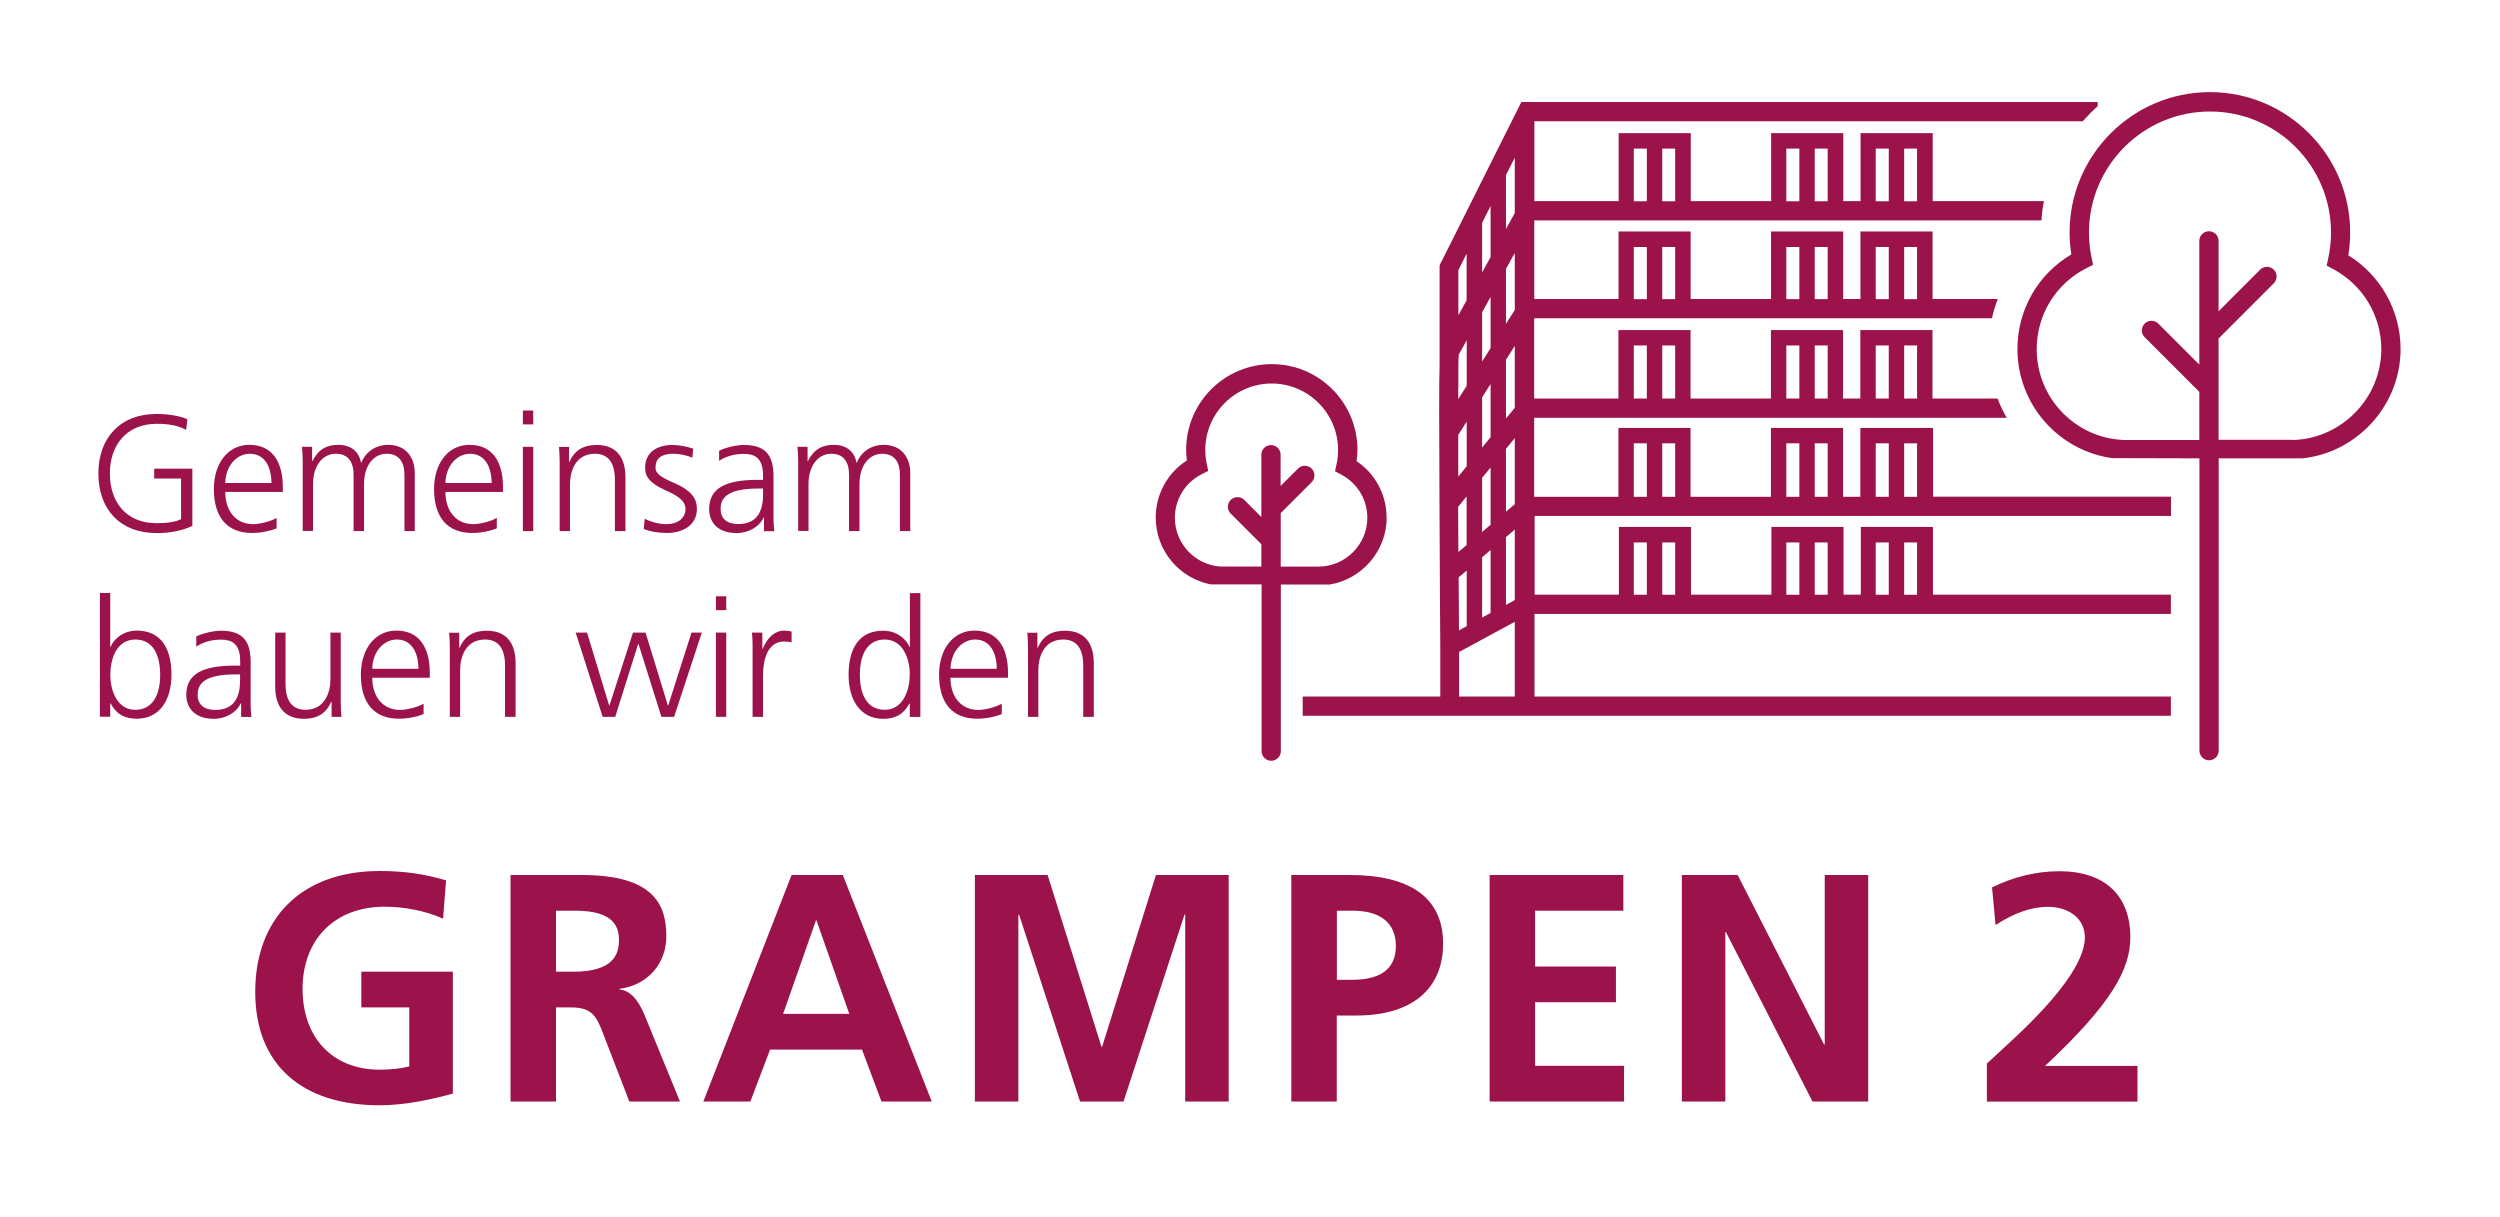
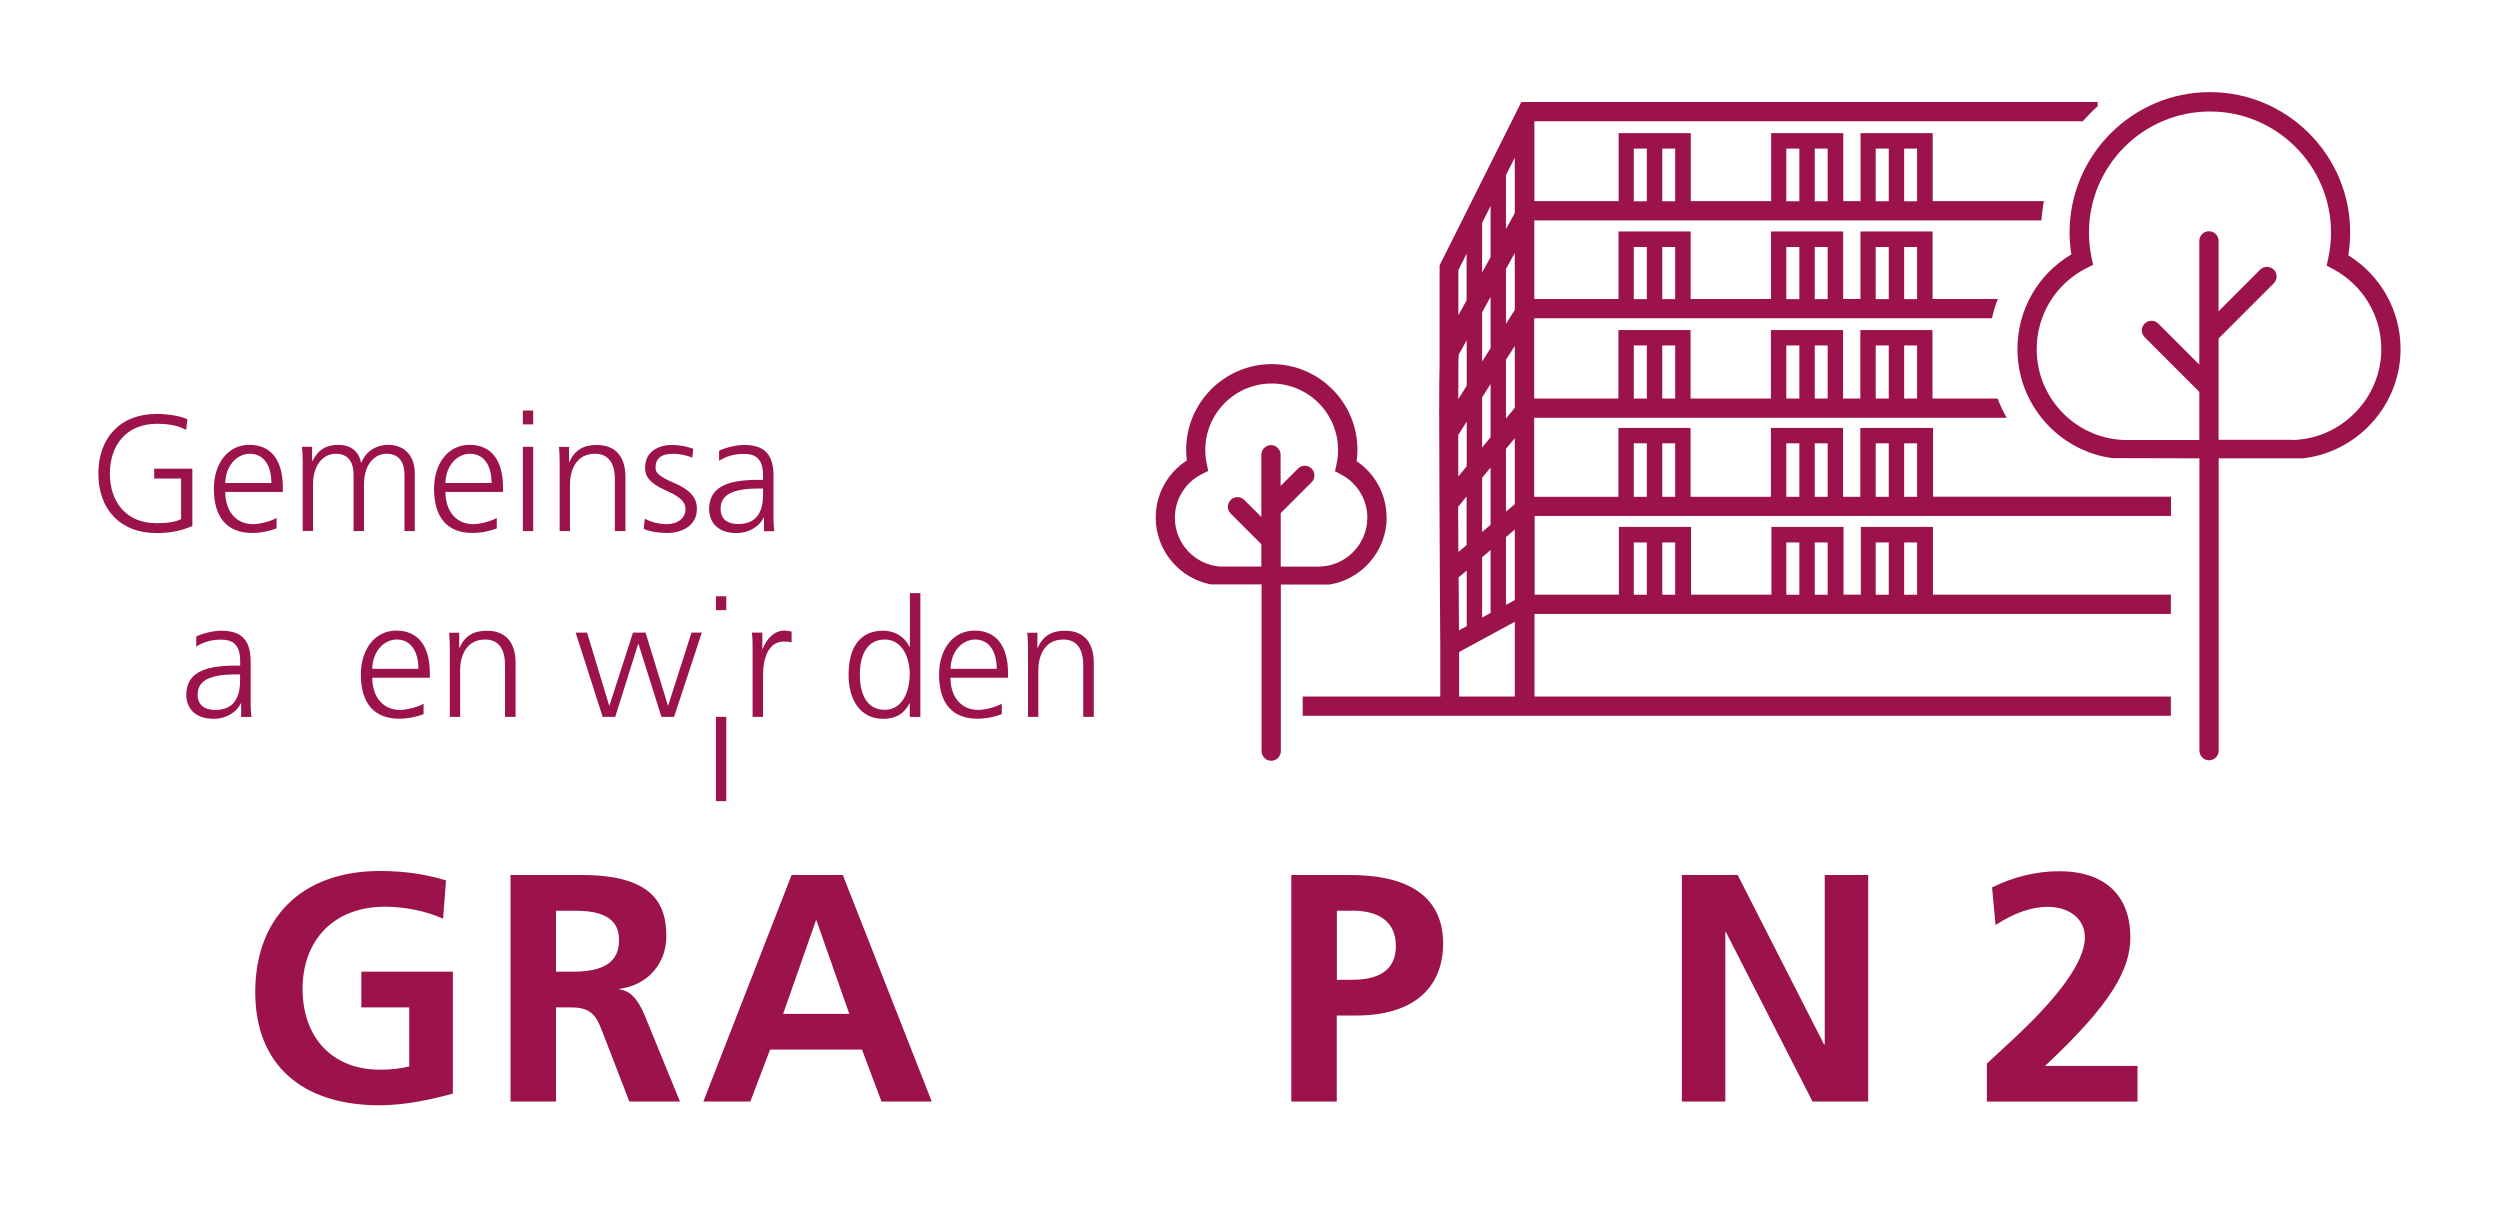
<svg xmlns="http://www.w3.org/2000/svg" id="Ebene_1" version="1.1" viewBox="0 0 212.67 103.55" width="300" height="146">
  <defs>
    <style>
      .st0 {
        fill: #9c134b;
      }
    </style>
  </defs>
  <g>
    <path class="st0" d="M34.79,85.74h-4.09v-3.04h7.79v10.38c-2.04.55-4.17.99-6.24.99-6.57,0-10.58-3.42-10.58-9.64s3.87-10.3,10.61-10.3c2.21,0,3.98.3,5.63.8l-.25,3.26c-1.52-.69-3.37-1.02-4.97-1.02-4.31,0-6.99,2.84-6.99,6.99s2.54,6.88,6.57,6.88c.99,0,1.85-.11,2.51-.28v-5.03Z" />
    <path class="st0" d="M53.51,93.75l-2.24-5.8c-.55-1.46-.94-2.21-2.73-2.21h-1.27v8.01h-3.87v-19.28h6.05c6.24,0,7.21,2.62,7.21,5.22,0,2.26-1.52,4.14-3.98,4.47v.06c.83.06,1.55.77,2.13,2.18l3.01,7.35h-4.31ZM48.76,82.7c3.31,0,3.87-1.41,3.87-2.68,0-.99-.3-2.51-3.7-2.51h-1.66v5.19h1.49Z" />
    <path class="st0" d="M74.97,93.75l-1.66-4.42h-7.82l-1.68,4.42h-4l7.51-19.28h4.36l7.57,19.28h-4.28ZM69.45,78.34h-.06l-2.79,7.95h5.63l-2.79-7.95Z" />
-     <path class="st0" d="M100.82,93.75v-15.91h-.06l-5.19,15.91h-3.7l-5.19-15.91-.06.06v15.85h-3.7v-19.28h6.19l4.58,14.61h.06l4.58-14.61h6.19v19.28h-3.7Z" />
    <path class="st0" d="M109.85,93.75v-19.28h4.97c5.11,0,7.95,1.91,7.95,5.83s-2.71,6.13-7.37,6.13h-1.68v7.32h-3.87ZM115.02,83.39c2.62,0,3.73-1.08,3.73-2.87,0-2.02-1.38-3.01-3.67-3.01h-1.35v5.88h1.3Z" />
-     <path class="st0" d="M126.73,93.75v-19.28h11.38v3.04h-7.51v4.75h6.88v3.04h-6.88v5.41h7.57v3.04h-11.43Z" />
    <path class="st0" d="M154.21,93.75l-7.37-14.42h-.05v14.42h-3.7v-19.28h4.75l7.35,14.42h.06v-14.42h3.7v19.28h-4.72Z" />
    <path class="st0" d="M169.05,93.75v-3.23l2.32-2.15c3.7-3.45,6.02-6.49,6.02-8.59,0-1.66-1.44-2.6-3.15-2.6-1.33,0-2.79.47-4.45,1.55l-.3-3.2c1.77-.88,3.73-1.38,5.72-1.38,3.84,0,6.05,2.02,6.05,5.63,0,2.68-1.55,5.61-7.26,10.94h7.87v3.04h-12.81Z" />
  </g>
  <g>
    <path class="st0" d="M15.35,40.73h-2.28v-.84h3.25v4.88c-1.03.45-2.01.6-3.04.6-3.11,0-4.96-2.02-4.96-5.07s1.88-5.07,4.95-5.07c.97,0,2.09.18,2.63.46l-.11.9c-.74-.41-1.6-.52-2.5-.52-2.59,0-3.99,1.83-3.99,4.23s1.36,4.23,3.98,4.23c.84,0,1.67-.11,2.08-.35v-3.44Z" />
    <path class="st0" d="M23.49,44.97c-.56.22-1.32.39-2.09.39-2.09,0-3.25-1.29-3.25-3.75,0-2.16,1.19-3.75,3.02-3.75s2.85,1.28,2.85,3.63v.38h-4.9c.01,1.71.97,2.74,2.36,2.74.63,0,1.59-.27,2.01-.53v.9ZM23.05,41.11c-.01-1.57-.7-2.49-1.84-2.49s-2.07,1.07-2.09,2.49h3.93Z" />
    <path class="st0" d="M34.37,45.2v-4.78c0-1.07-.44-1.8-1.52-1.8-1,0-1.92.87-1.92,2.6v3.98h-.89v-4.78c0-1.11-.46-1.8-1.52-1.8-1.12,0-1.93,1.04-1.93,2.57v4h-.88v-6.04c0-.29-.03-.82-.06-1.12h.86v1.21h.03c.51-1.01,1.22-1.38,2.22-1.38s1.74.53,1.91,1.52h.03c.38-.96,1.26-1.52,2.29-1.52,1.53,0,2.26,1.11,2.26,2.39v4.95h-.89Z" />
    <path class="st0" d="M42.23,44.97c-.56.22-1.32.39-2.09.39-2.09,0-3.25-1.29-3.25-3.75,0-2.16,1.19-3.75,3.02-3.75s2.85,1.28,2.85,3.63v.38h-4.9c.01,1.71.97,2.74,2.36,2.74.63,0,1.59-.27,2.01-.53v.9ZM41.79,41.11c-.01-1.57-.7-2.49-1.84-2.49s-2.07,1.07-2.09,2.49h3.93Z" />
    <path class="st0" d="M44.45,36.12v-1.18h.88v1.18h-.88ZM44.45,45.2v-7.17h.88v7.17h-.88Z" />
    <path class="st0" d="M52.28,45.2v-4.37c0-1.43-.55-2.21-1.7-2.21-1.62,0-2.12,1.43-2.12,2.6v3.98h-.88v-5.94c0-.46-.03-.91-.06-1.22h.86v1.28h.03c.45-1.03,1.22-1.45,2.32-1.45,1.76,0,2.45,1.17,2.45,2.75v4.58h-.88Z" />
    <path class="st0" d="M54.84,44.16c.53.27,1.19.45,1.85.45.94,0,1.6-.52,1.6-1.28s-.76-1.18-1.7-1.6c-1.39-.62-1.74-1.21-1.74-1.91,0-1.39,1.11-1.95,2.33-1.95.48,0,1.21.11,1.77.32l-.08.77c-.49-.23-1.14-.34-1.6-.34-1.07,0-1.53.41-1.53,1.19,0,.41.25.72,1.57,1.29,1.69.72,1.95,1.5,1.95,2.22,0,1.45-1.31,2.04-2.52,2.04-.72,0-1.41-.1-2-.34l.08-.87Z" />
    <path class="st0" d="M64.97,45.2v-1.15h-.03c-.38.82-1.34,1.32-2.28,1.32-2.02,0-2.36-1.36-2.36-2.02,0-1.81,1.39-2.51,4.15-2.51h.44v-.38c0-1.53-.76-1.83-1.63-1.83-.7,0-1.43.15-2.11.59v-.86c.55-.27,1.48-.49,2.11-.49,1.87,0,2.52.91,2.52,2.66v3.64c0,.24.03.79.07,1.04h-.87ZM64.89,41.58h-.41c-2.67,0-3.2.83-3.2,1.73,0,.83.53,1.29,1.49,1.29,1.11,0,2.12-.51,2.12-2.49v-.53Z" />
-     <path class="st0" d="M76.54,45.2v-4.78c0-1.07-.44-1.8-1.52-1.8-1,0-1.92.87-1.92,2.6v3.98h-.89v-4.78c0-1.11-.46-1.8-1.52-1.8-1.12,0-1.93,1.04-1.93,2.57v4h-.88v-6.04c0-.29-.03-.82-.06-1.12h.86v1.21h.03c.51-1.01,1.22-1.38,2.22-1.38s1.74.53,1.91,1.52h.03c.38-.96,1.26-1.52,2.29-1.52,1.53,0,2.26,1.11,2.26,2.39v4.95h-.89Z" />
-     <path class="st0" d="M8.45,61.01v-10.54h.88v4.58h.03c.32-.74,1.15-1.38,2.23-1.38,1.98,0,2.95,1.41,2.95,3.75,0,2.22-1.05,3.75-2.95,3.75-1.03,0-1.74-.38-2.23-1.31h-.03v1.14h-.88ZM13.58,57.42c0-1.6-.56-2.99-2.12-2.99s-2.12,1.6-2.12,2.99c0,1.52.67,2.99,2.12,2.99,1.36,0,2.12-1.08,2.12-2.99Z" />
    <path class="st0" d="M20.47,61.01v-1.15h-.03c-.38.82-1.34,1.32-2.28,1.32-2.02,0-2.36-1.36-2.36-2.02,0-1.81,1.39-2.51,4.15-2.51h.44v-.38c0-1.53-.76-1.83-1.63-1.83-.7,0-1.43.15-2.11.59v-.86c.55-.27,1.48-.49,2.11-.49,1.87,0,2.52.91,2.52,2.66v3.64c0,.24.03.79.07,1.04h-.87ZM20.38,57.4h-.41c-2.67,0-3.2.83-3.2,1.73,0,.83.53,1.29,1.49,1.29,1.11,0,2.12-.51,2.12-2.49v-.53Z" />
-     <path class="st0" d="M28.17,61.01v-1.28h-.03c-.45,1.01-1.21,1.45-2.32,1.45-1.73,0-2.45-1.14-2.45-2.73v-4.61h.88v4.38c0,1,.28,2.19,1.7,2.19,1.64,0,2.12-1.49,2.12-2.57v-4h.88v5.99c0,.29.03.93.06,1.18h-.86Z" />
    <path class="st0" d="M36,60.78c-.56.22-1.32.39-2.09.39-2.09,0-3.25-1.29-3.25-3.75,0-2.16,1.19-3.75,3.02-3.75s2.85,1.28,2.85,3.63v.38h-4.9c.01,1.71.97,2.74,2.36,2.74.63,0,1.59-.27,2.01-.53v.9ZM35.56,56.92c-.01-1.57-.7-2.49-1.84-2.49s-2.07,1.07-2.09,2.49h3.93Z" />
    <path class="st0" d="M42.93,61.01v-4.37c0-1.43-.55-2.21-1.7-2.21-1.62,0-2.12,1.43-2.12,2.6v3.98h-.88v-5.94c0-.46-.03-.91-.06-1.22h.86v1.28h.03c.45-1.03,1.22-1.45,2.32-1.45,1.76,0,2.45,1.17,2.45,2.75v4.58h-.88Z" />
    <path class="st0" d="M56.24,61.01l-1.95-6.2h-.03l-1.95,6.2h-1.07l-2.3-7.17h.97l1.88,6.2h.03l2-6.2h1.07l1.9,6.2h.03l1.98-6.2h.88l-2.36,7.17h-1.07Z" />
-     <path class="st0" d="M60.88,51.93v-1.18h.88v1.18h-.88ZM60.88,61.01v-7.17h.88v7.17h-.88Z" />
+     <path class="st0" d="M60.88,51.93v-1.18h.88v1.18h-.88ZM60.88,61.01h.88v7.17h-.88Z" />
    <path class="st0" d="M64,61.01v-6.17c0-.18-.01-.62-.06-1h.89v1.38h.03c.41-1,1.07-1.55,1.84-1.55.21,0,.46.04.62.08v.93c-.18-.06-.42-.08-.63-.08-1.36,0-1.8,1.43-1.8,2.88v3.53h-.88Z" />
    <path class="st0" d="M77.38,61.01v-1.14h-.03c-.49.93-1.21,1.31-2.23,1.31-1.9,0-2.95-1.53-2.95-3.75,0-2.43,1.04-3.75,2.94-3.75,1.22,0,1.98.76,2.25,1.38h.03v-4.58h.89v10.54h-.89ZM77.38,57.42c0-1.33-.56-2.99-2.14-2.99-1.33,0-2.11,1.08-2.11,2.99,0,1.67.6,2.99,2.12,2.99s2.12-1.59,2.12-2.99Z" />
    <path class="st0" d="M85.21,60.78c-.56.22-1.32.39-2.09.39-2.09,0-3.25-1.29-3.25-3.75,0-2.16,1.19-3.75,3.02-3.75s2.85,1.28,2.85,3.63v.38h-4.9c.01,1.71.97,2.74,2.36,2.74.63,0,1.59-.27,2.01-.53v.9ZM84.78,56.92c-.01-1.57-.7-2.49-1.84-2.49s-2.07,1.07-2.09,2.49h3.93Z" />
    <path class="st0" d="M92.14,61.01v-4.37c0-1.43-.55-2.21-1.7-2.21-1.62,0-2.12,1.43-2.12,2.6v3.98h-.88v-5.94c0-.46-.03-.91-.06-1.22h.86v1.28h.03c.45-1.03,1.22-1.45,2.32-1.45,1.76,0,2.45,1.17,2.45,2.75v4.58h-.88Z" />
  </g>
  <g>
    <path class="st0" d="M199.81,21.74c.11-.65.16-1.31.16-1.96,0-6.58-5.36-11.94-11.94-11.94s-11.94,5.36-11.94,11.94c0,.62.05,1.25.15,1.87-2.85,1.69-4.59,4.72-4.59,8.06,0,4.7,3.48,8.64,8.06,9.28l7.43.02v24.88c0,.45.37.82.82.82s.82-.37.82-.82v-24.88h7.13c4.67-.5,8.35-4.52,8.35-9.3,0-3.26-1.68-6.26-4.43-7.97ZM195.06,37.43h-6.29s0-8.63,0-8.63c0,0,.01,0,.02-.01l4.68-4.68c.32-.32.32-.84,0-1.16-.32-.32-.84-.32-1.16,0l-3.54,3.54v-5.99c0-.45-.37-.82-.82-.82s-.82.37-.82.82v10.53l-3.49-3.49c-.32-.32-.84-.32-1.16,0-.32.32-.32.84,0,1.16l4.65,4.65v4.1h-6.32s-.24-.01-.24-.01c-4.08-.23-7.28-3.62-7.28-7.72,0-2.93,1.62-5.57,4.24-6.9l.56-.28-.13-.62c-.15-.7-.22-1.42-.22-2.13,0-5.68,4.62-10.3,10.3-10.3s10.3,4.62,10.3,10.3c0,.73-.08,1.48-.24,2.21l-.13.61.55.29c2.53,1.35,4.1,3.96,4.1,6.82,0,4.16-3.39,7.63-7.55,7.73Z" />
    <path class="st0" d="M117.96,44.05c0-1.94-.96-3.73-2.55-4.8.04-.32.07-.65.07-.97,0-4.02-3.27-7.29-7.29-7.29s-7.29,3.27-7.29,7.29c0,.3.02.61.06.91-1.65,1.06-2.65,2.88-2.65,4.86,0,2.8,2,5.17,4.69,5.69h4.32v14.19c0,.45.37.82.82.82s.82-.37.82-.82v-14.18h4.15c2.74-.44,4.86-2.86,4.86-5.71ZM108.95,48.21v-4.54l2.63-2.63c.32-.32.32-.84,0-1.16-.32-.32-.84-.32-1.16,0l-1.48,1.48v-2.66c0-.45-.37-.82-.82-.82s-.82.37-.82.82v5.3l-1.45-1.45c-.32-.32-.84-.32-1.16,0-.32.32-.32.84,0,1.16l2.61,2.61v1.9h-3.32s-.13,0-.13,0c-2.19-.13-3.91-1.95-3.91-4.15,0-1.57.87-2.99,2.28-3.71l.56-.28-.13-.62c-.08-.38-.12-.78-.12-1.17,0-3.12,2.54-5.65,5.65-5.65s5.65,2.54,5.65,5.65c0,.4-.04.81-.13,1.21l-.13.61.55.29c1.36.73,2.2,2.13,2.2,3.67,0,2.24-1.82,4.1-4.06,4.15h-3.31Z" />
    <path class="st0" d="M164.42,36.42h-6.14v5.86h-1.47v-5.86h-6.14v5.86h-6.84v-5.86h-6.14v5.86h-7.17v-6.72h40.22c-.3-.52-.56-1.07-.78-1.64h-5.54v-5.83h-6.14v5.83h-1.47v-5.83h-6.14v5.83h-6.84v-5.83h-6.14v5.83h-7.17v-6.83h38.96c.13-.56.29-1.11.5-1.64h-5.55v-5.75h-6.14v5.75h-1.47v-5.75h-6.14v5.75h-6.84v-5.75h-6.14v5.75h-7.17v-6.69h43.16c.04-.56.11-1.1.21-1.64h-9.46v-5.79h-6.14v5.79h-1.47v-5.79h-6.14v5.79h-6.84v-5.79h-6.14v5.79h-7.17v-6.8h46.67c.4-.45.82-.88,1.27-1.28v-.36h-49.05l-4.6,9.19h-.02v.05l-2.34,4.66.06.03h-.06v8.46c-.05,1.59-.04,4.8-.01,11.46.02,6.18.07,12.42.07,12.48v4.27h-11.71v1.64h73.89v-1.64h-54.16v-7.03h54.16v-1.64h-20.25v-5.76h-6.14v5.76h-1.47v-5.76h-6.14v5.76h-6.84v-5.76h-6.14v5.76h-7.17v-6.7h54.16v-1.64h-20.25v-5.86ZM162.01,29.4h1.1v4.52h-1.1v-4.52ZM159.59,29.4h1.11v4.52h-1.11v-4.52ZM154.4,29.4h1.1v4.52h-1.1v-4.52ZM151.98,29.4h1.11v4.52h-1.11v-4.52ZM141.42,29.4h1.1v4.52h-1.1v-4.52ZM139,29.4h1.11v4.52h-1.11v-4.52ZM162.01,21.02h1.1v4.44h-1.1v-4.44ZM159.59,21.02h1.11v4.44h-1.11v-4.44ZM154.4,21.02h1.1v4.44h-1.1v-4.44ZM151.98,21.02h1.11v4.44h-1.11v-4.44ZM141.42,21.02h1.1v4.44h-1.1v-4.44ZM139,21.02h1.11v4.44h-1.11v-4.44ZM162.01,12.65h1.1v4.48h-1.1v-4.48ZM159.59,12.65h1.11v4.48h-1.11v-4.48ZM154.4,12.65h1.1v4.48h-1.1v-4.48ZM151.98,12.65h1.11v4.48h-1.11v-4.48ZM141.42,12.65h1.1v4.48h-1.1v-4.48ZM139,12.65h1.11v4.48h-1.11v-4.48ZM126.09,18.97l.72-1.44v4.35l-.72,1.31v-4.21ZM126.09,26.58l.72-1.31v4.36l-.72,1.14v-4.19ZM126.09,33.82l.72-1.14v4.53l-.72.88v-4.27ZM126.09,40.67l.72-.88v4.87l-.72.62v-4.61ZM126.09,47.43l.72-.62v5.36l-.72.39v-5.14ZM124.07,22.99l.7-1.4v3.97l-.7,1.27v-3.85ZM124.05,33h.02v-1.89c0-.44.02-.76.03-.93l.68-1.22v3.87l-.72,1.14c0-.34,0-.66,0-.96ZM124.05,37.03l.73-1.15v3.8l-.72.88c0-1.24,0-2.43,0-3.53ZM124.06,43.12l.71-.87v4.14l-.7.59c0-1.3-.01-2.6-.02-3.87ZM124.09,49.14l.69-.58v4.73l-.66.36c0-1.43-.02-2.95-.03-4.5ZM128.87,59.28h-4.74v-3.79l4.74-2.57v6.35ZM128.87,51.07l-.75.41v-5.77l.75-.64v6.01ZM128.87,42.91l-.75.64v-5.35l.75-.91v5.62ZM128.87,34.71l-.75.91v-5l.75-1.18v5.28ZM128.87,26.38l-.75,1.18v-4.67l.75-1.36v4.86ZM128.87,18.13l-.75,1.36v-4.58l.75-1.5v4.72ZM162.01,46.17h1.1v4.45h-1.1v-4.45ZM159.59,46.17h1.11v4.45h-1.11v-4.45ZM154.4,46.17h1.1v4.45h-1.1v-4.45ZM151.98,46.17h1.11v4.45h-1.11v-4.45ZM141.42,46.17h1.1v4.45h-1.1v-4.45ZM139,46.17h1.11v4.45h-1.11v-4.45ZM140.11,42.28h-1.11v-4.55h1.11v4.55ZM142.52,42.28h-1.1v-4.55h1.1v4.55ZM153.09,42.28h-1.11v-4.55h1.11v4.55ZM155.5,42.28h-1.1v-4.55h1.1v4.55ZM160.7,42.28h-1.11v-4.55h1.11v4.55ZM163.11,42.28h-1.1v-4.55h1.1v4.55Z" />
  </g>
</svg>